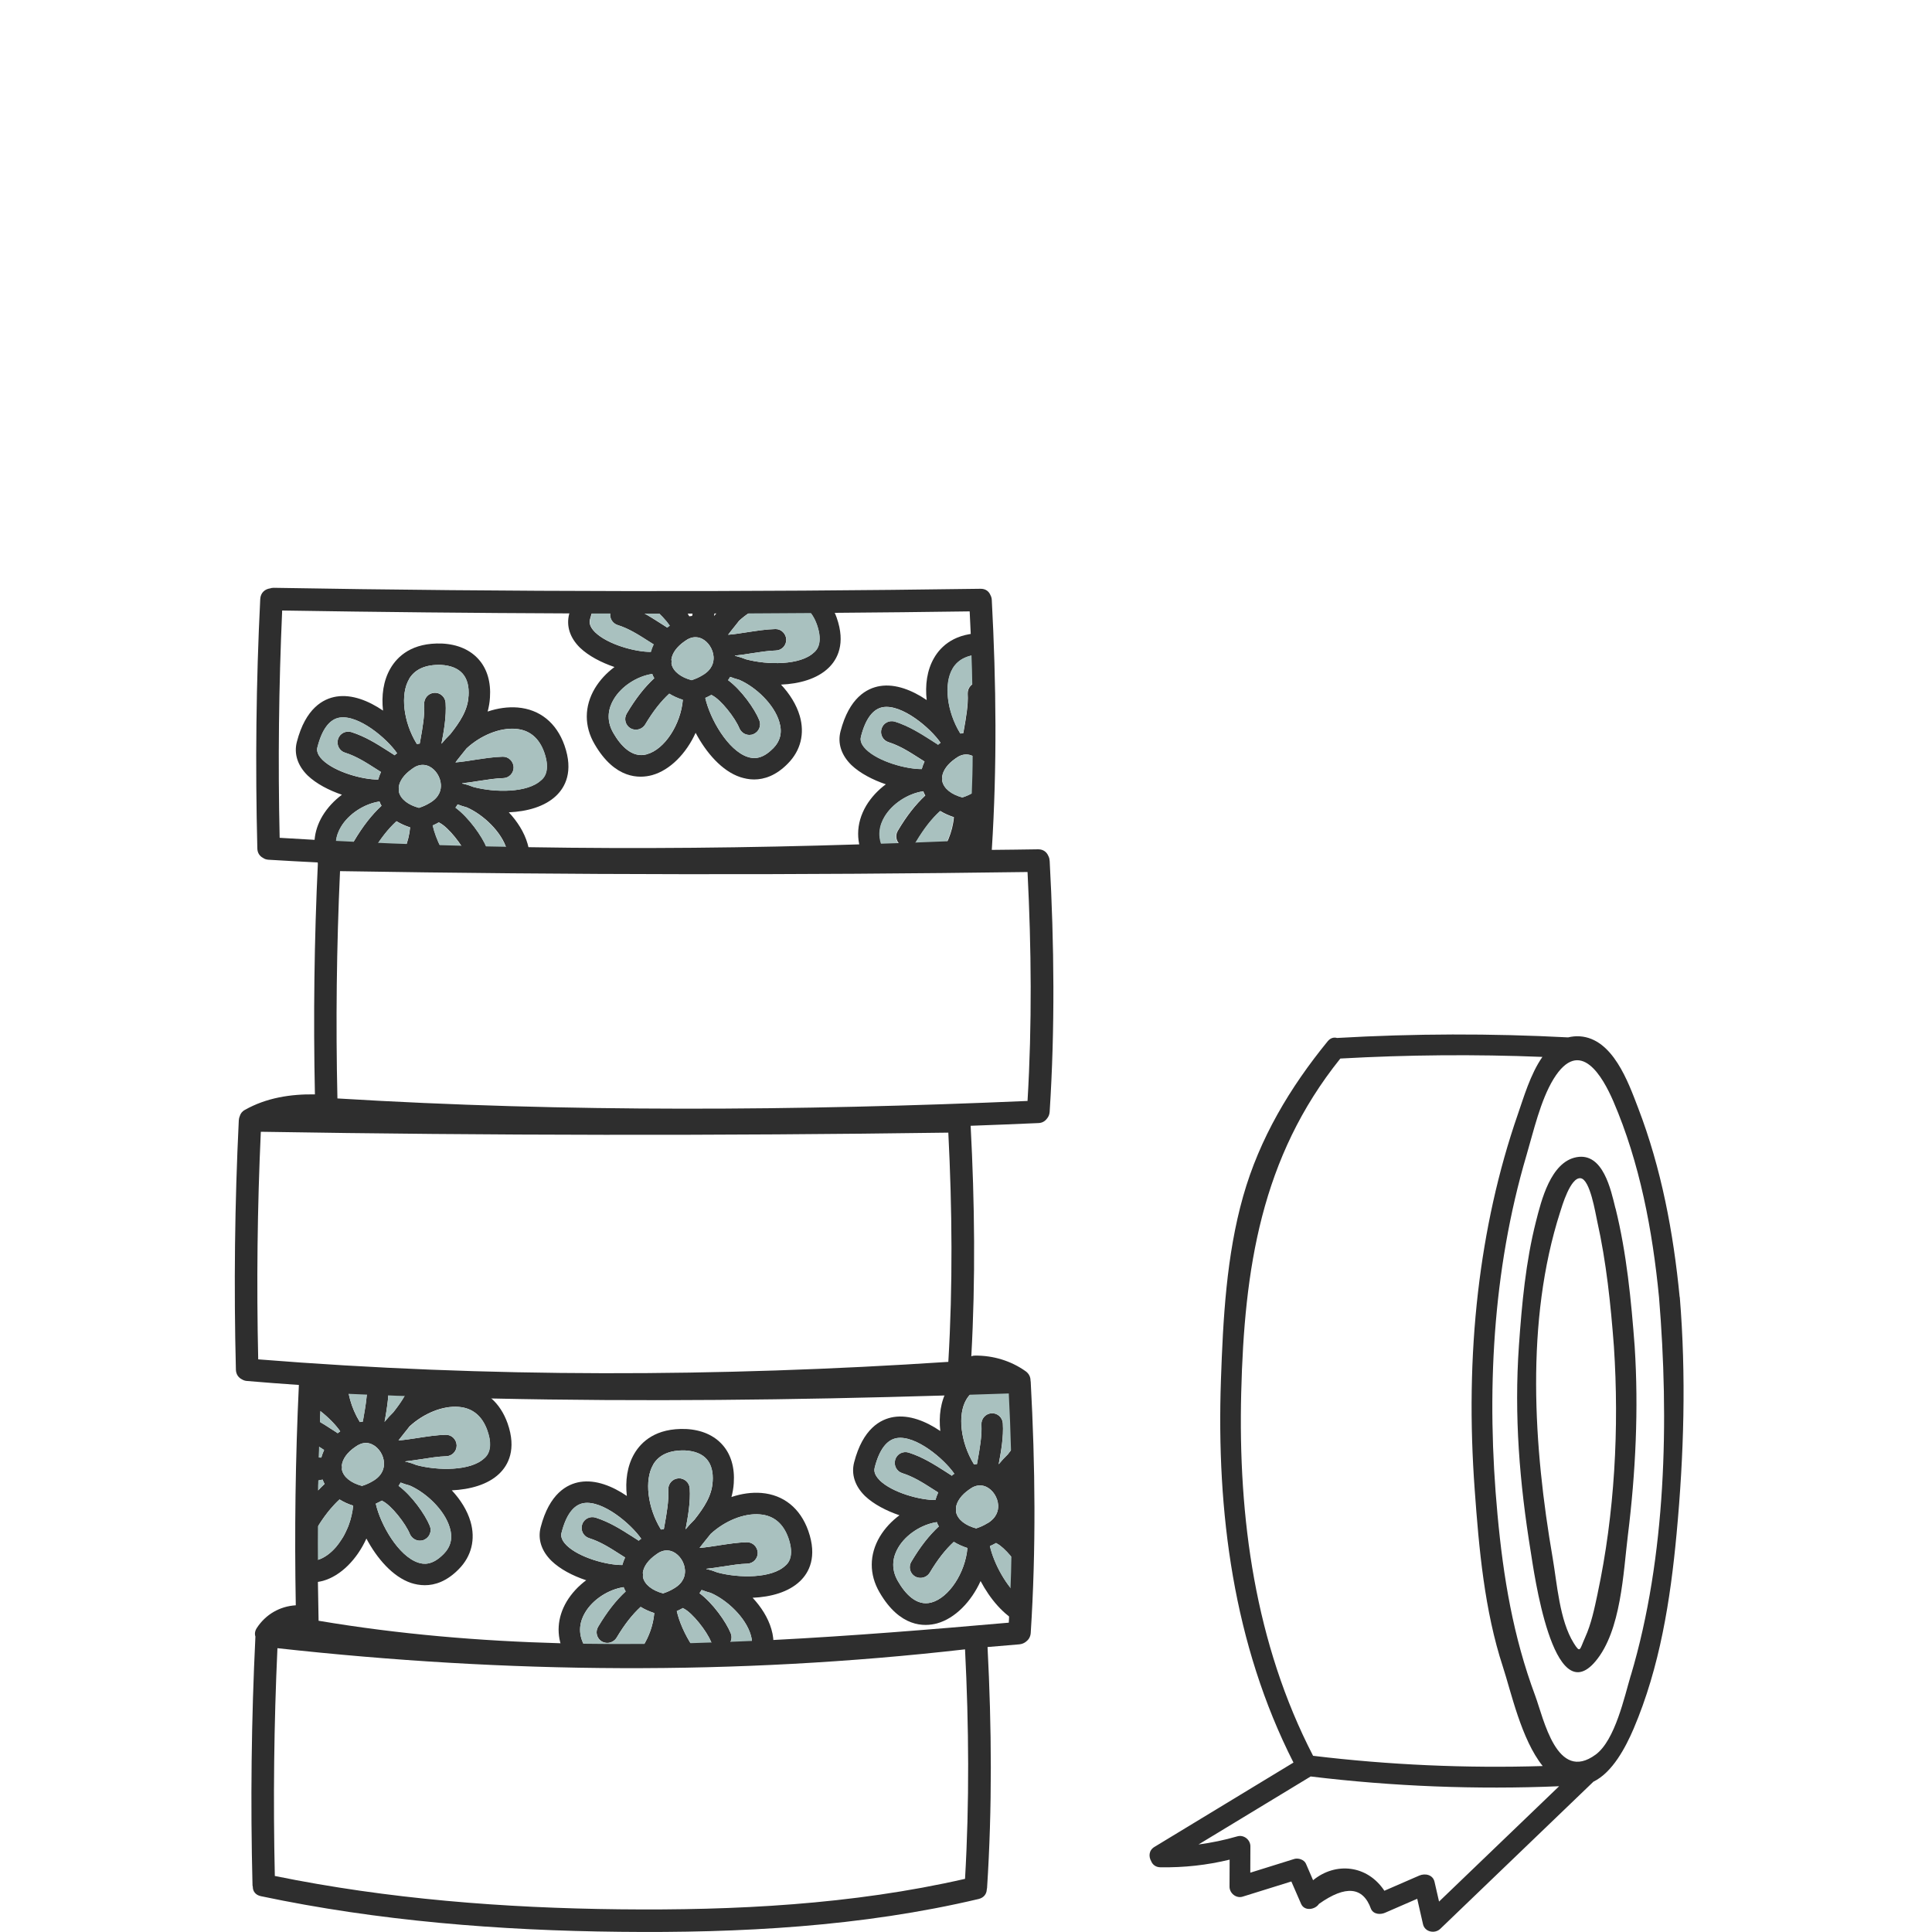
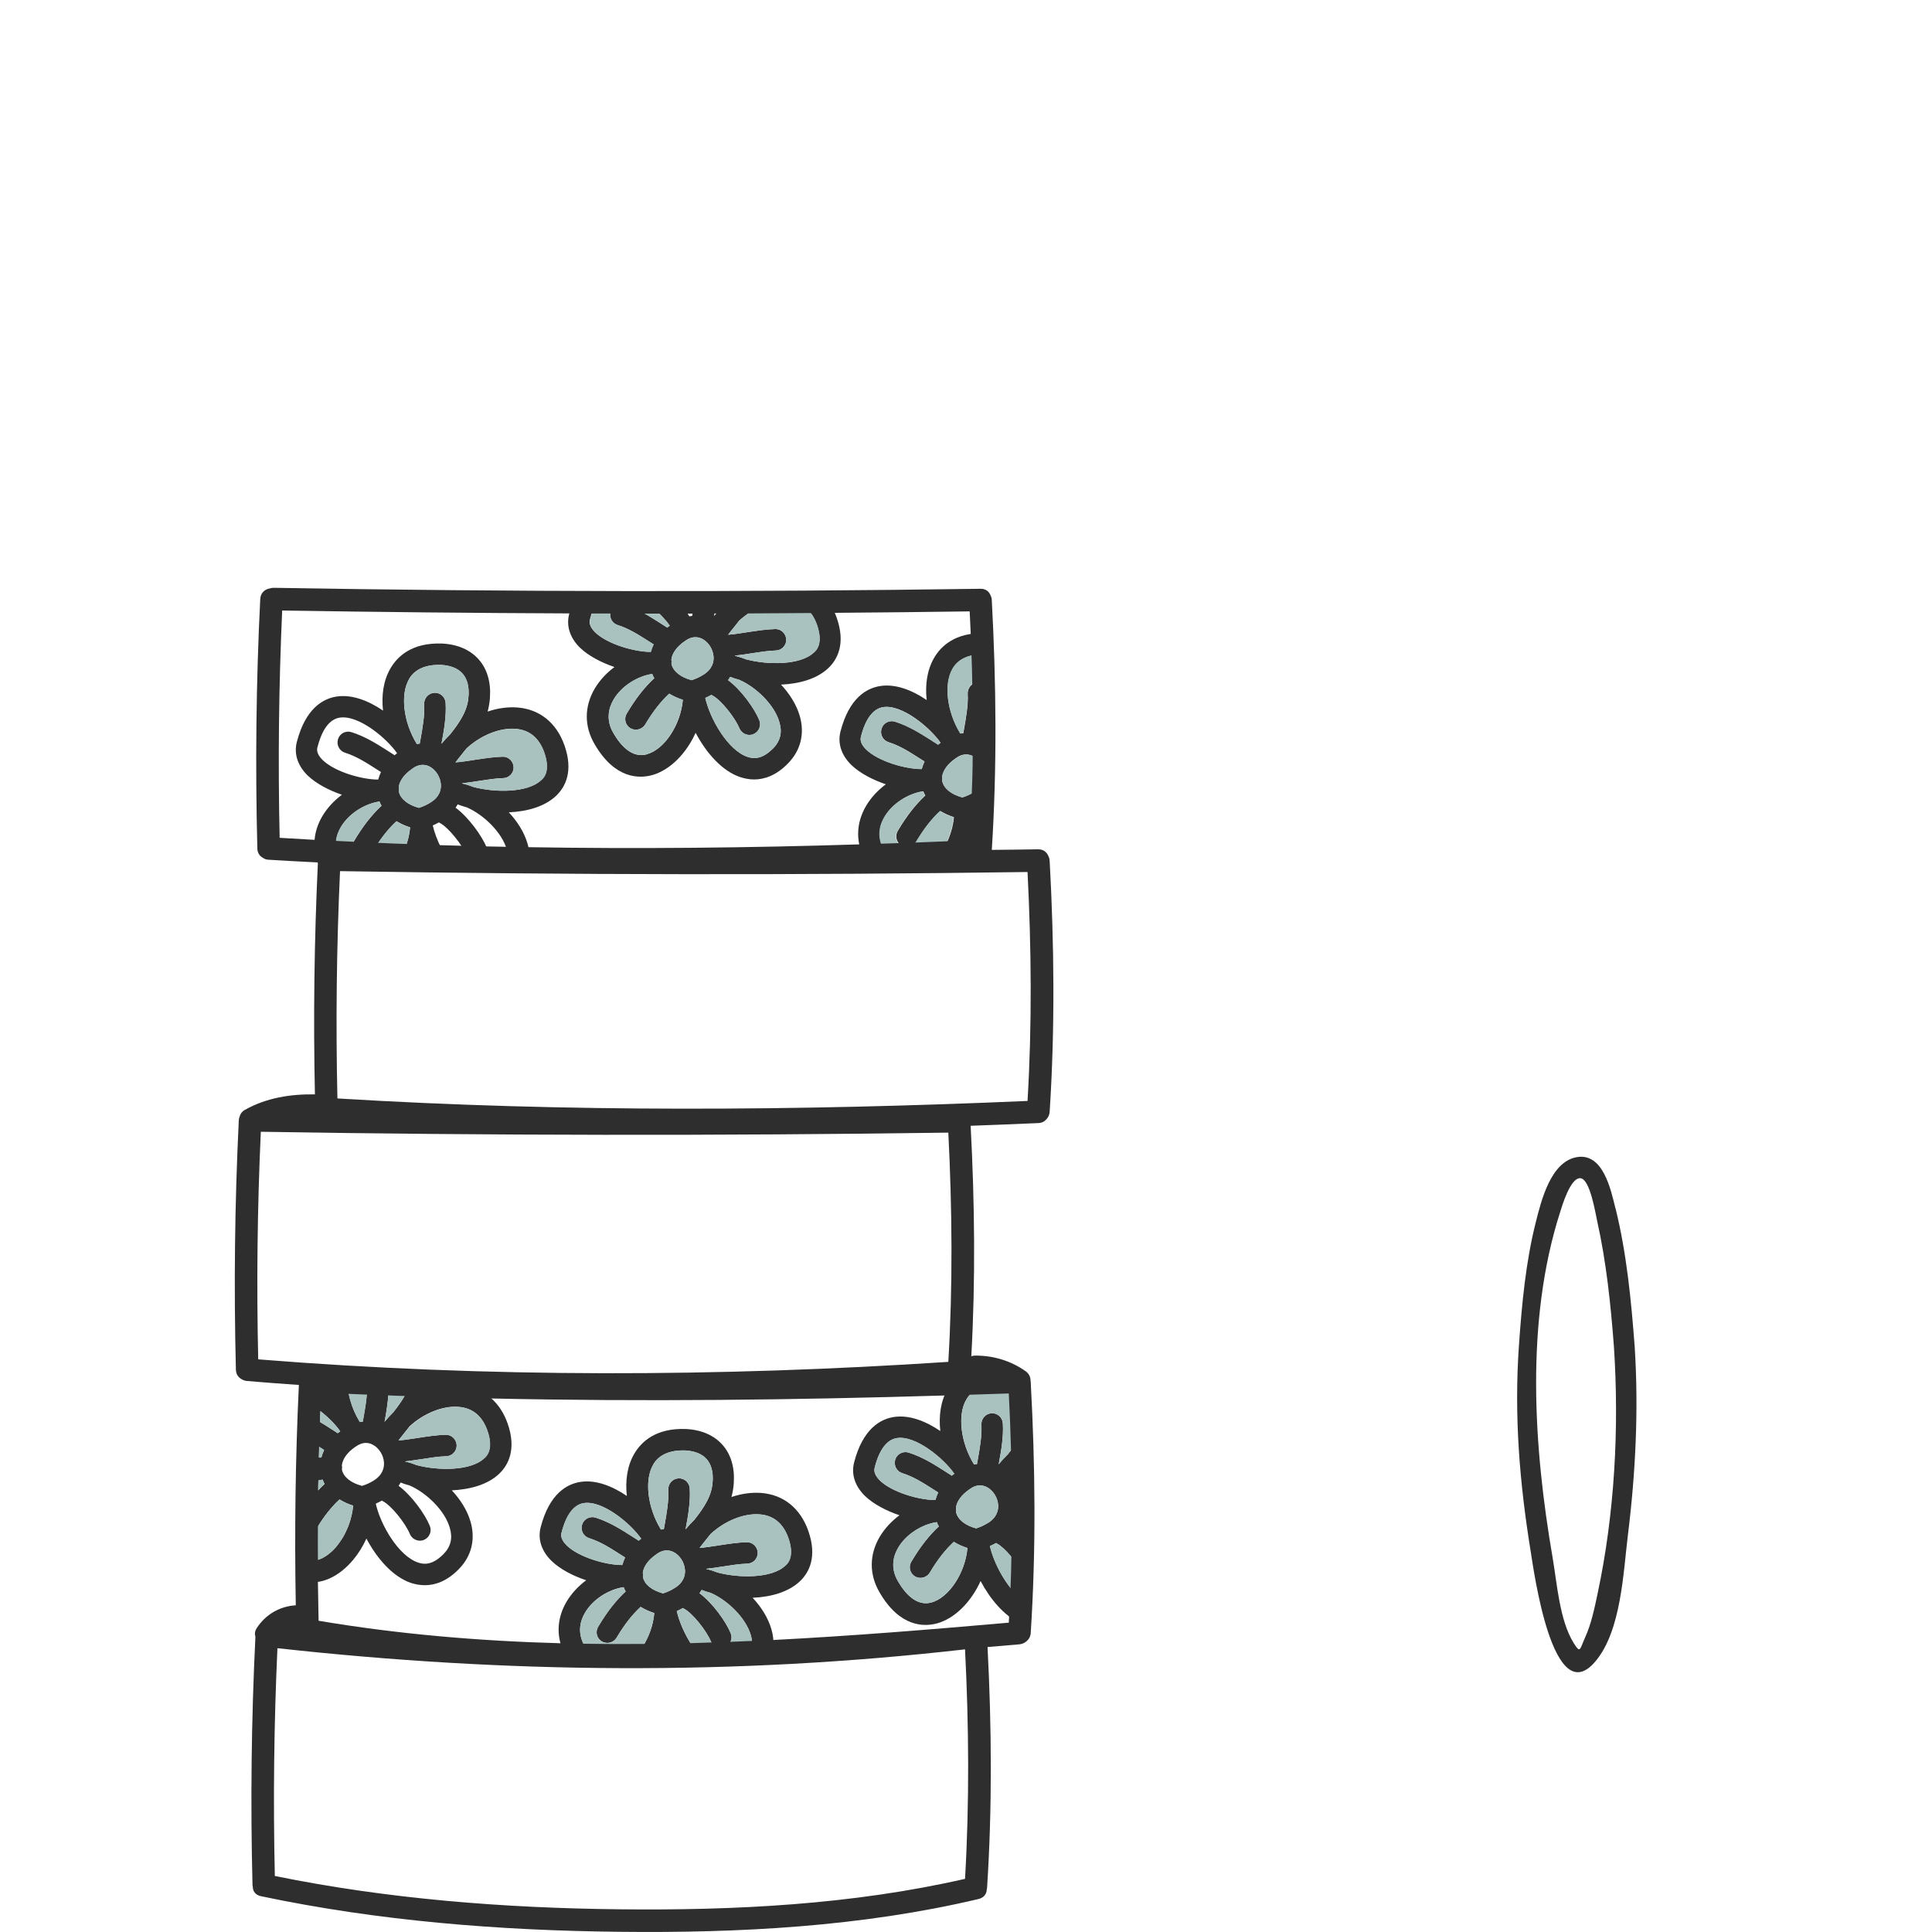
<svg xmlns="http://www.w3.org/2000/svg" id="Texte" viewBox="0 0 200 200">
  <defs>
    <style>
      .cls-1 {
        fill: #2e2e2e;
      }

      .cls-1, .cls-2 {
        stroke-width: 0px;
      }

      .cls-2 {
        fill: #a9c1bf;
      }
    </style>
  </defs>
  <g>
    <g>
      <g>
        <path class="cls-1" d="M35.41,82.26c-.82.61-1.52,1.36-2.03,2.21-.95,1.6-1.08,3.33-.43,4.95.85,0,1.7.03,2.55.05-.08-.12-.15-.24-.22-.36-.85-1.44-.46-2.71.02-3.51.79-1.35,2.42-2.4,3.99-2.63.05.15.12.3.21.44-1.01.94-1.92,2.09-2.85,3.66-.32.53-.14,1.21.38,1.52.18.1.37.15.57.15.38,0,.75-.2.96-.54.83-1.39,1.63-2.4,2.49-3.19.42.26.89.47,1.41.64-.13,1.48-.75,2.96-1.6,4.05.86.05,1.72.1,2.58.14.14-.25.27-.51.39-.78.15.28.31.55.47.82.94.05,1.88.1,2.83.13-1.13-1.31-2.01-3.15-2.33-4.56.22-.09.42-.21.64-.32.02.02.04.03.07.05.91.45,2.39,2.34,2.82,3.41.19.43.6.69,1.03.69.14,0,.29-.02.42-.08.58-.24.84-.89.61-1.45-.48-1.18-1.85-3.12-3.23-4.14.08-.11.15-.23.22-.34.29.11.61.22.95.31,1.69.74,3.61,2.53,4.14,4.37.24.81.18,1.51-.19,2.14.79,0,1.59,0,2.38,0,.24-.87.23-1.8-.05-2.76-.34-1.17-1.05-2.29-1.94-3.24,1.9-.08,3.73-.59,4.91-1.72.92-.88,1.81-2.5.85-5.22-.83-2.33-2.55-3.72-4.85-3.91-1-.08-2.06.07-3.1.42.12-.45.21-.94.24-1.44.11-1.6-.29-2.97-1.16-3.95-.87-.99-2.17-1.57-3.79-1.65-3.12-.12-4.63,1.33-5.35,2.57-.75,1.29-.94,2.83-.77,4.37-1.48-1.01-3.22-1.71-4.83-1.45-1.37.22-3.19,1.21-4.09,4.69-.32,1.23.08,2.46,1.12,3.48.89.85,2.19,1.53,3.57,2ZM53.39,75.45c1.42.11,2.41.94,2.94,2.43.68,1.94-.05,2.65-.3,2.87-1.39,1.34-4.81,1.31-7.04.71-.35-.14-.68-.25-1.01-.33-.04-.01-.08-.01-.12-.01v-.02s-.01-.01-.01-.02c.56-.06,1.11-.14,1.66-.23.92-.14,1.78-.28,2.57-.3.61-.01,1.1-.51,1.09-1.13-.02-.61-.53-1.11-1.13-1.09-.94.02-1.92.18-2.87.32-.71.11-1.38.22-2.02.27h0c.21-.27.41-.54.62-.79.17-.22.35-.43.53-.66,1.44-1.33,3.43-2.17,5.11-2.02ZM42.34,70.3c.6-1.03,1.73-1.52,3.32-1.47,1,.06,1.75.36,2.23.91.47.54.68,1.32.61,2.34-.07,1.44-.9,2.68-1.88,3.92-.33.32-.63.65-.92,1,.25-1.33.52-2.83.43-4.23-.03-.62-.57-1.09-1.17-1.05-.62.04-1.08.57-1.05,1.18.07,1.13-.17,2.49-.39,3.7l-.07.38c-.1.01-.2.03-.3.04-.01-.02-.01-.04-.03-.05-1.36-2.23-1.7-5.09-.77-6.67ZM42.66,79.59c.37-.28.74-.41,1.1-.41.23,0,.44.05.66.15.68.33,1.17,1.1,1.22,1.89.03.54-.14,1.29-1.1,1.87-.37.23-.7.38-1.12.52-.01.01-.03.01-.04.02-1.13-.3-1.91-.91-2.08-1.66-.01-.03-.01-.07-.01-.1.02-.12.02-.26-.01-.38.08-.65.56-1.33,1.39-1.9ZM32.87,77.34c.47-1.85,1.25-2.88,2.29-3.05,1.96-.31,4.87,2.13,5.95,3.69-.09.06-.19.13-.27.21-.03-.03-.06-.06-.1-.08l-.61-.39c-1.13-.72-2.31-1.47-3.75-1.93-.59-.18-1.21.14-1.39.73s.14,1.22.73,1.4c1.15.36,2.15,1,3.2,1.67l.52.33c-.12.26-.22.52-.29.78-1.62.01-4.46-.77-5.76-2.03-.69-.68-.57-1.15-.53-1.33Z" />
        <path class="cls-2" d="M44.53,83.09c-.37.23-.7.38-1.12.52-.01.01-.03.01-.04.02-1.13-.3-1.91-.91-2.08-1.66-.01-.03-.01-.07-.01-.1.02-.12.02-.26-.01-.38.08-.65.56-1.33,1.39-1.9.37-.28.74-.41,1.1-.41.23,0,.44.05.66.15.68.33,1.17,1.1,1.22,1.89.03.54-.14,1.29-1.1,1.87Z" />
-         <path class="cls-2" d="M41.11,77.97c-.09.06-.19.13-.27.21-.03-.03-.06-.06-.1-.08l-.61-.39c-1.13-.72-2.31-1.47-3.75-1.93-.59-.18-1.21.14-1.39.73s.14,1.22.73,1.4c1.15.36,2.15,1,3.2,1.67l.52.33c-.12.26-.22.52-.29.78-1.62.01-4.46-.77-5.76-2.03-.69-.68-.57-1.15-.53-1.33.47-1.85,1.25-2.88,2.29-3.05,1.96-.31,4.87,2.13,5.95,3.69Z" />
        <path class="cls-2" d="M48.49,72.07c-.07,1.44-.9,2.68-1.87,3.92-.33.32-.63.65-.92,1,.25-1.33.52-2.83.43-4.23-.03-.62-.57-1.09-1.17-1.05-.62.04-1.08.57-1.05,1.18.07,1.13-.18,2.49-.39,3.7l-.07.38c-.1.01-.2.03-.3.04-.01-.02-.01-.04-.03-.05-1.36-2.23-1.7-5.09-.77-6.66.6-1.03,1.73-1.52,3.32-1.47,1,.06,1.75.36,2.23.91.47.54.68,1.32.61,2.34Z" />
        <path class="cls-2" d="M56.03,80.76c-1.39,1.34-4.81,1.31-7.04.71-.35-.14-.68-.25-1.01-.33-.04-.01-.08-.01-.12-.01v-.02s-.01-.01-.01-.02c.56-.06,1.11-.14,1.66-.23.92-.14,1.78-.28,2.57-.3.61-.01,1.1-.52,1.09-1.13-.02-.61-.53-1.11-1.13-1.09-.94.02-1.92.18-2.87.32-.71.11-1.38.22-2.02.27h0c.21-.27.41-.54.62-.79.18-.22.35-.43.53-.66,1.44-1.33,3.43-2.17,5.11-2.02,1.42.11,2.41.94,2.94,2.43.68,1.94-.05,2.65-.3,2.87Z" />
-         <path class="cls-2" d="M47.21,90.03c1.68.06,3.37.06,5.05.06.37-.63.43-1.33.19-2.14-.54-1.83-2.45-3.63-4.14-4.37-.34-.09-.66-.2-.95-.31-.06.11-.13.23-.22.34,1.38,1.02,2.75,2.96,3.23,4.14.24.57-.03,1.22-.61,1.45-.13.06-.28.08-.42.08-.43,0-.84-.26-1.03-.69-.43-1.07-1.92-2.96-2.82-3.41-.03-.02-.05-.03-.07-.05-.22.11-.42.23-.64.32.32,1.41,1.2,3.25,2.33,4.56.03,0,.06,0,.09,0Z" />
        <path class="cls-2" d="M35.5,89.48c1.78.05,3.56.14,5.34.23.85-1.09,1.48-2.57,1.6-4.05-.52-.16-.99-.38-1.41-.64-.87.79-1.66,1.8-2.49,3.19-.21.34-.58.54-.96.54-.2,0-.39-.05-.57-.15-.53-.32-.7-1-.38-1.52.94-1.57,1.84-2.72,2.85-3.66-.08-.14-.15-.29-.21-.44-1.57.23-3.19,1.28-3.99,2.63-.48.8-.88,2.07-.02,3.51.07.12.15.24.22.36Z" />
      </g>
      <g>
        <path class="cls-1" d="M85.48,61.87c-3.28-.02-6.56-.09-9.85-.18-.24.37-.51.73-.8,1.09-.33.32-.63.65-.92,1,.13-.67.26-1.4.34-2.12-.75-.02-1.49-.04-2.24-.06-.08.6-.19,1.21-.29,1.78l-.07.38c-.1.01-.2.03-.3.04-.01-.02-.01-.04-.03-.05-.42-.69-.73-1.44-.95-2.19-1.7-.05-3.4-.09-5.09-.13,1.61.7,3.28,2.24,4.04,3.33-.09.06-.19.13-.27.21-.03-.03-.06-.06-.1-.08l-.61-.39c-1.13-.72-2.31-1.47-3.75-1.93-.59-.18-1.21.14-1.39.73s.14,1.22.73,1.4c1.15.36,2.15,1,3.2,1.67l.52.33c-.12.26-.22.51-.29.78-1.62.01-4.46-.77-5.76-2.03-.69-.68-.57-1.15-.53-1.33.35-1.36.86-2.27,1.51-2.73-.94-.01-1.88-.03-2.82-.03-.33.59-.62,1.32-.84,2.21-.32,1.23.08,2.46,1.12,3.48.89.85,2.19,1.53,3.57,2-.82.61-1.52,1.36-2.03,2.21-1.11,1.87-1.11,3.93-.03,5.77,2.11,3.64,4.64,3.57,5.96,3.21,1.86-.52,3.53-2.24,4.5-4.38,1.08,2.04,2.72,3.96,4.63,4.59.41.13.9.24,1.42.24,1.04,0,2.28-.39,3.52-1.67,1.31-1.34,1.74-3.08,1.21-4.91-.34-1.17-1.05-2.29-1.94-3.24,1.9-.08,3.73-.59,4.91-1.72.92-.88,1.81-2.5.85-5.22-.29-.8-.69-1.49-1.17-2.06ZM66.95,78.09c-1.54.42-2.73-.95-3.44-2.18-.85-1.44-.46-2.71.02-3.51.79-1.35,2.42-2.4,3.99-2.63.05.15.12.3.21.44-1.01.94-1.92,2.09-2.85,3.66-.32.53-.14,1.21.38,1.52.18.1.37.15.57.15.38,0,.75-.2.96-.54.83-1.39,1.63-2.4,2.49-3.19.42.26.89.47,1.41.64-.22,2.54-1.88,5.13-3.73,5.63ZM71.64,70.39s-.03.01-.04.02c-1.13-.3-1.91-.91-2.08-1.66-.01-.03-.01-.07-.01-.1.02-.12.02-.26-.01-.38.08-.65.56-1.33,1.39-1.9.37-.28.74-.41,1.1-.41.23,0,.44.05.66.15.68.33,1.17,1.1,1.22,1.89.03.54-.14,1.29-1.1,1.87-.37.23-.7.38-1.12.52ZM80.03,77.47c-1.17,1.2-2.07,1.07-2.65.88-2.02-.68-3.87-3.9-4.37-6.1.22-.09.42-.21.64-.32.02.02.04.03.07.05.91.45,2.39,2.34,2.82,3.41.19.43.6.69,1.03.69.14,0,.29-.02.42-.08.58-.24.84-.89.61-1.45-.48-1.18-1.85-3.12-3.23-4.14.08-.11.15-.23.22-.34.29.11.61.22.95.31,1.69.74,3.61,2.53,4.14,4.37.32,1.07.1,1.96-.65,2.73ZM84.26,67.54c-1.39,1.34-4.81,1.31-7.04.71-.35-.14-.68-.25-1.01-.33-.04-.01-.08-.01-.12-.01v-.02s-.01-.01-.01-.02c.56-.06,1.11-.14,1.66-.23.92-.14,1.78-.28,2.56-.3.61-.01,1.1-.51,1.09-1.13-.02-.61-.53-1.11-1.13-1.09-.94.02-1.92.18-2.87.32-.71.11-1.38.22-2.02.27h0c.21-.27.41-.54.62-.79.17-.22.35-.43.52-.66,1.44-1.33,3.43-2.17,5.11-2.02,1.42.11,2.41.94,2.94,2.43.68,1.94-.05,2.65-.3,2.87Z" />
        <path class="cls-2" d="M72.76,69.88c-.37.23-.7.38-1.12.52-.01.01-.03.01-.04.02-1.13-.3-1.91-.91-2.08-1.66-.01-.03-.01-.07-.01-.1.02-.12.02-.26-.01-.38.08-.65.56-1.33,1.39-1.9.37-.28.74-.41,1.1-.41.23,0,.44.05.66.15.68.33,1.17,1.1,1.22,1.89.03.54-.14,1.29-1.1,1.87Z" />
        <path class="cls-2" d="M65.3,61.43c-.9-.02-1.79-.02-2.69-.03-.66.46-1.16,1.37-1.51,2.73-.04.18-.17.65.53,1.33,1.3,1.26,4.14,2.04,5.76,2.03.07-.27.17-.53.29-.78l-.52-.33c-1.05-.67-2.05-1.31-3.2-1.67-.59-.19-.92-.81-.73-1.4s.8-.91,1.39-.73c1.44.45,2.62,1.21,3.75,1.93l.61.39s.07.05.1.08c.08-.07.18-.14.27-.21-.76-1.1-2.44-2.63-4.04-3.33Z" />
        <path class="cls-2" d="M84.26,67.54c-1.39,1.34-4.81,1.31-7.04.71-.35-.14-.68-.25-1.01-.33-.04-.01-.08-.01-.12-.01v-.02s-.01-.01-.01-.02c.56-.06,1.11-.14,1.66-.23.92-.14,1.78-.28,2.57-.3.61-.01,1.1-.52,1.09-1.13-.02-.61-.53-1.11-1.13-1.09-.94.02-1.92.18-2.87.32-.71.11-1.38.22-2.02.27h0c.21-.27.41-.54.62-.79.18-.22.35-.43.53-.66,1.44-1.33,3.43-2.17,5.11-2.02,1.42.11,2.41.94,2.94,2.43.68,1.94-.05,2.65-.3,2.87Z" />
        <path class="cls-2" d="M80.03,77.47c-1.17,1.19-2.07,1.07-2.65.88-2.02-.68-3.87-3.9-4.37-6.1.22-.09.42-.21.64-.32.02.02.04.03.07.05.91.45,2.39,2.34,2.82,3.41.19.43.6.69,1.03.69.14,0,.29-.02.42-.08.58-.24.84-.89.61-1.45-.48-1.18-1.85-3.12-3.23-4.14.08-.11.15-.23.22-.34.29.11.61.22.95.31,1.69.74,3.61,2.53,4.14,4.37.32,1.07.1,1.96-.65,2.73Z" />
        <path class="cls-2" d="M70.68,72.45c-.22,2.54-1.89,5.13-3.73,5.63-1.55.42-2.73-.95-3.44-2.18-.86-1.44-.46-2.71.02-3.51.79-1.35,2.42-2.4,3.99-2.63.05.15.12.3.21.44-1.01.94-1.92,2.09-2.85,3.66-.32.53-.14,1.21.38,1.52.18.1.37.15.57.15.38,0,.75-.2.96-.54.83-1.39,1.63-2.4,2.49-3.19.42.26.89.47,1.41.64Z" />
      </g>
      <g>
        <path class="cls-1" d="M101.81,86.48c-.35-.72-.61-1.45-.75-2.09.22-.09.42-.21.64-.32.02.02.04.03.07.05.11.05.23.14.35.23.07-.46.13-.93.18-1.39.21-1.93.19-3.88.2-5.82,0-.62.03-1.25.07-1.88-.2.22-.41.43-.6.66.25-1.33.51-2.83.43-4.23-.03-.62-.57-1.09-1.17-1.05-.62.04-1.08.57-1.05,1.18.07,1.13-.18,2.49-.39,3.7l-.07.38c-.1.01-.2.03-.3.04-.01-.02-.01-.04-.03-.05-1.36-2.23-1.7-5.09-.77-6.67.6-1.03,1.73-1.52,3.32-1.47.09,0,.17.03.26.04-.15-.74-.29-1.49-.33-2.25-3-.06-4.47,1.35-5.17,2.56-.75,1.29-.94,2.83-.77,4.37-1.48-1.01-3.22-1.71-4.83-1.45-1.37.22-3.19,1.21-4.09,4.69-.32,1.23.08,2.46,1.12,3.48.89.85,2.19,1.53,3.57,2-.82.61-1.52,1.36-2.03,2.21-1.11,1.88-1.11,3.93-.03,5.77.04.07.08.12.12.19.05-.01.09-.03.14-.04.79-.09,1.58-.17,2.38-.24-.27-.33-.51-.68-.71-1.03-.85-1.44-.46-2.71.02-3.51.79-1.35,2.42-2.4,3.99-2.63.05.15.12.3.21.44-1.01.94-1.92,2.09-2.85,3.66-.32.53-.14,1.21.38,1.52.17.1.37.15.57.15.38,0,.75-.2.96-.54.83-1.39,1.63-2.4,2.49-3.19.42.26.89.47,1.41.64-.13,1.53-.79,3.07-1.69,4.16.91-.04,1.82-.07,2.73-.09.12-.22.23-.44.34-.67.12.22.24.44.37.65.38,0,.76,0,1.14,0,.04-.73.11-1.45.21-2.17ZM97.11,77.1s-.06-.06-.1-.08l-.61-.39c-1.13-.72-2.31-1.47-3.75-1.93-.59-.18-1.21.14-1.39.73-.19.59.14,1.22.73,1.4,1.15.36,2.15,1,3.2,1.67l.52.33c-.12.26-.22.52-.29.78-1.62.01-4.46-.77-5.76-2.03-.69-.68-.57-1.15-.53-1.33.47-1.85,1.25-2.88,2.29-3.05,1.96-.31,4.87,2.13,5.95,3.69-.09.06-.19.13-.27.21ZM99.67,82.53s-.03.01-.04.02c-1.13-.3-1.91-.91-2.08-1.66-.01-.03-.01-.07-.01-.1.02-.12.02-.26-.01-.38.08-.65.56-1.33,1.39-1.9.37-.28.74-.41,1.1-.41.23,0,.44.05.66.15.68.33,1.17,1.1,1.22,1.89.03.54-.14,1.29-1.1,1.87-.37.23-.7.38-1.12.52Z" />
        <path class="cls-2" d="M100.79,82.02c-.37.23-.7.38-1.12.52-.01.01-.03.01-.04.02-1.13-.3-1.91-.91-2.08-1.66-.01-.03-.01-.07-.01-.1.02-.12.02-.26-.01-.38.08-.65.56-1.33,1.39-1.9.37-.28.74-.41,1.1-.41.23,0,.44.05.66.15.68.33,1.17,1.1,1.22,1.89.03.54-.14,1.29-1.1,1.87Z" />
        <path class="cls-2" d="M97.37,76.9c-.09.06-.19.13-.27.21-.03-.03-.06-.06-.1-.08l-.61-.39c-1.13-.72-2.31-1.47-3.75-1.93-.59-.18-1.21.14-1.39.73s.14,1.22.73,1.4c1.15.36,2.15,1,3.2,1.67l.52.33c-.12.26-.22.52-.29.78-1.62.01-4.46-.77-5.76-2.03-.69-.68-.57-1.15-.53-1.33.47-1.85,1.25-2.88,2.29-3.05,1.96-.31,4.87,2.13,5.95,3.69Z" />
        <path class="cls-2" d="M102.39,71.68c.08,1.4-.19,2.91-.43,4.23.19-.23.4-.44.6-.66.08-1.37.18-2.73.14-4.09-.03-1.15-.3-2.26-.52-3.38-.09-.01-.17-.03-.26-.04-1.59-.05-2.72.44-3.32,1.47-.93,1.58-.59,4.44.77,6.67.02.01.02.03.03.05.1-.01.2-.03.3-.04l.07-.38c.22-1.21.46-2.56.39-3.7-.03-.62.43-1.14,1.05-1.18.61-.04,1.14.43,1.17,1.05Z" />
        <path class="cls-2" d="M92.26,89.07c1.59-.14,3.17-.24,4.76-.31.9-1.1,1.56-2.63,1.69-4.16-.53-.16-.99-.38-1.41-.64-.87.79-1.66,1.8-2.49,3.19-.21.34-.58.54-.96.54-.2,0-.39-.05-.57-.15-.53-.32-.7-1-.38-1.52.94-1.57,1.84-2.72,2.85-3.66-.08-.14-.15-.29-.21-.44-1.57.23-3.19,1.28-3.99,2.63-.48.8-.88,2.07-.02,3.51.2.35.44.7.71,1.03Z" />
      </g>
    </g>
    <g>
      <g>
        <g>
          <path class="cls-1" d="M60.69,163.58c-.82.61-1.52,1.36-2.03,2.21-.99,1.67-1.09,3.48-.34,5.16.07,0,.14-.02.21-.03.73-.07,1.47-.13,2.21-.18-.06-.1-.13-.2-.19-.3-.85-1.44-.46-2.71.02-3.51.79-1.35,2.42-2.4,3.99-2.63.05.15.12.3.21.44-1.01.94-1.92,2.09-2.85,3.66-.32.53-.14,1.21.38,1.52.18.1.37.15.57.15.38,0,.75-.2.96-.54.83-1.39,1.63-2.4,2.49-3.19.42.26.89.47,1.41.64-.1,1.23-.55,2.47-1.2,3.48.85-.02,1.7-.03,2.55-.04,0,0,0-.02.01-.03,0,0,.01.02.02.03.86,0,1.72-.01,2.57-.01-.78-1.17-1.37-2.53-1.62-3.63.22-.09.42-.21.64-.32.02.02.04.03.07.05.91.45,2.39,2.34,2.82,3.41.09.21.24.38.41.5.4,0,.8,0,1.19,0,.46-.28.67-.84.45-1.35-.48-1.18-1.85-3.12-3.23-4.14.08-.11.15-.23.22-.34.29.11.61.22.95.31,1.69.74,3.61,2.53,4.14,4.37.13.42.14.81.1,1.18.75,0,1.5.01,2.24.02.04-.59-.02-1.2-.21-1.83-.34-1.17-1.05-2.29-1.94-3.24,1.9-.08,3.73-.59,4.91-1.72.92-.88,1.81-2.5.85-5.22-.83-2.33-2.55-3.72-4.85-3.91-1-.08-2.06.07-3.1.42.12-.45.21-.94.24-1.44.11-1.6-.29-2.97-1.16-3.95-.87-.99-2.17-1.57-3.79-1.65-3.12-.12-4.63,1.33-5.35,2.56-.75,1.29-.94,2.83-.77,4.37-1.48-1.01-3.22-1.71-4.83-1.45-1.37.22-3.19,1.21-4.09,4.69-.32,1.23.08,2.46,1.12,3.48.89.86,2.19,1.54,3.57,2ZM78.66,156.77c1.42.11,2.41.94,2.94,2.43.68,1.94-.05,2.65-.3,2.87-1.39,1.34-4.81,1.31-7.04.71-.35-.14-.68-.25-1.01-.33-.04-.01-.08-.01-.12-.01v-.02s0-.01,0-.02c.56-.06,1.11-.14,1.66-.23.92-.14,1.78-.28,2.56-.3.61-.01,1.1-.52,1.09-1.13-.02-.61-.53-1.11-1.13-1.09-.94.02-1.92.18-2.87.32-.71.11-1.38.22-2.02.27h0c.21-.27.41-.54.62-.79.17-.22.35-.43.53-.66,1.44-1.33,3.43-2.17,5.11-2.02ZM67.61,151.62c.6-1.03,1.73-1.52,3.32-1.47,1,.06,1.75.36,2.23.91.47.54.68,1.32.61,2.34-.07,1.44-.9,2.68-1.88,3.92-.33.32-.63.65-.92,1,.25-1.33.52-2.83.43-4.23-.03-.62-.57-1.09-1.17-1.05-.62.04-1.08.57-1.05,1.18.07,1.13-.17,2.49-.39,3.7l-.07.38c-.1.01-.2.03-.3.04-.01-.02-.01-.04-.03-.05-1.36-2.23-1.7-5.09-.77-6.67ZM67.93,160.91c.37-.28.74-.41,1.1-.41.23,0,.44.05.66.15.68.33,1.17,1.1,1.22,1.89.03.54-.14,1.29-1.1,1.87-.37.23-.7.38-1.12.52-.01.01-.03.01-.04.02-1.13-.3-1.91-.91-2.08-1.66-.01-.03-.01-.07-.01-.1.02-.12.02-.26-.01-.38.08-.65.56-1.33,1.39-1.9ZM58.14,158.65c.47-1.85,1.25-2.88,2.29-3.05,1.96-.31,4.87,2.13,5.95,3.69-.09.06-.19.13-.27.21-.03-.03-.06-.06-.1-.08l-.61-.39c-1.13-.72-2.31-1.47-3.75-1.93-.59-.18-1.21.14-1.39.73-.19.59.14,1.22.73,1.4,1.15.36,2.15,1,3.2,1.67l.52.33c-.12.26-.22.52-.29.78-1.62.01-4.46-.77-5.76-2.03-.69-.68-.57-1.15-.53-1.33Z" />
          <path class="cls-2" d="M69.8,164.41c-.37.23-.7.38-1.12.52-.01.01-.03.01-.04.02-1.13-.3-1.91-.91-2.08-1.66-.01-.03-.01-.07-.01-.1.02-.12.02-.26-.01-.38.08-.65.56-1.33,1.39-1.9.37-.28.74-.41,1.1-.41.23,0,.44.05.66.15.68.33,1.17,1.1,1.22,1.89.03.54-.14,1.29-1.1,1.87Z" />
          <path class="cls-2" d="M66.38,159.29c-.09.06-.19.13-.27.21-.03-.03-.06-.06-.1-.08l-.61-.39c-1.13-.72-2.31-1.47-3.75-1.93-.59-.18-1.21.14-1.39.73s.14,1.22.73,1.4c1.15.36,2.15,1,3.2,1.67l.52.33c-.12.26-.22.52-.29.78-1.62.01-4.46-.77-5.76-2.03-.69-.68-.57-1.15-.53-1.33.47-1.85,1.25-2.88,2.29-3.05,1.96-.31,4.87,2.13,5.95,3.69Z" />
          <path class="cls-2" d="M73.76,153.39c-.07,1.44-.9,2.68-1.87,3.92-.33.32-.63.65-.92,1,.25-1.33.52-2.83.43-4.23-.03-.62-.57-1.09-1.17-1.05-.62.04-1.08.57-1.05,1.18.07,1.13-.18,2.49-.39,3.7l-.07.38c-.1.01-.2.03-.3.04-.01-.02-.01-.04-.03-.05-1.36-2.23-1.7-5.09-.77-6.66.6-1.03,1.73-1.52,3.32-1.47,1,.06,1.75.36,2.23.91.47.54.68,1.32.61,2.34Z" />
          <path class="cls-2" d="M81.3,162.07c-1.39,1.34-4.81,1.31-7.04.71-.35-.14-.68-.25-1.01-.33-.04-.01-.08-.01-.12-.01v-.02s-.01-.01-.01-.02c.56-.06,1.11-.14,1.66-.23.92-.14,1.78-.28,2.57-.3.61-.01,1.1-.52,1.09-1.13-.02-.61-.53-1.11-1.13-1.09-.94.02-1.92.18-2.87.32-.71.11-1.38.22-2.02.27h0c.21-.27.41-.54.62-.79.18-.22.35-.43.53-.66,1.44-1.33,3.43-2.17,5.11-2.02,1.42.11,2.41.94,2.94,2.43.68,1.94-.05,2.65-.3,2.87Z" />
          <path class="cls-2" d="M75.65,169.08c.21.51,0,1.07-.45,1.35.88,0,1.75.01,2.63.02.04-.37.02-.76-.1-1.18-.54-1.83-2.45-3.63-4.14-4.37-.34-.09-.66-.2-.95-.31-.06.11-.13.23-.22.34,1.38,1.02,2.75,2.96,3.23,4.14Z" />
          <path class="cls-2" d="M74,170.42c-.17-.12-.32-.29-.41-.5-.43-1.07-1.92-2.96-2.82-3.41-.03-.02-.05-.03-.07-.05-.22.11-.42.23-.64.32.25,1.1.84,2.46,1.62,3.63.77,0,1.55,0,2.32,0Z" />
          <path class="cls-2" d="M60.74,170.74c1.91-.14,3.84-.23,5.79-.27.64-1.01,1.09-2.25,1.2-3.48-.52-.16-.99-.38-1.41-.64-.87.79-1.66,1.8-2.49,3.19-.21.34-.58.54-.96.54-.2,0-.39-.05-.57-.15-.53-.32-.7-1-.38-1.52.94-1.57,1.84-2.72,2.85-3.66-.08-.14-.15-.29-.21-.44-1.57.23-3.19,1.28-3.99,2.63-.48.8-.88,2.07-.02,3.51.06.1.12.2.19.3Z" />
        </g>
        <g>
          <path class="cls-1" d="M105.44,152.71c.17-.22.35-.43.53-.66.08-.07.17-.14.25-.21.06-3.03.13-6.06.22-9.11-.02,0-.04,0-.05-.01-.12-.01-.3-.03-.53-.04-.36-.02-.72-.03-1.09-.04-1.75-.05-3.49-.14-5.22-.44-.67.47-1.13,1.03-1.44,1.57-.75,1.29-.94,2.83-.77,4.37-1.48-1.01-3.22-1.71-4.83-1.45-1.37.22-3.19,1.21-4.09,4.69-.32,1.23.08,2.46,1.12,3.48.89.85,2.19,1.53,3.57,2-.82.61-1.52,1.36-2.03,2.21-1.11,1.87-1.11,3.92-.03,5.77,2.11,3.64,4.64,3.57,5.96,3.21,1.86-.52,3.53-2.24,4.5-4.38.97,1.83,2.4,3.56,4.06,4.35.06-.83.11-1.67.16-2.5-1.55-1.23-2.85-3.69-3.25-5.47.22-.09.42-.21.64-.32.02.02.04.03.07.05.83.42,2.14,2.03,2.69,3.13.06-1.2.11-2.4.15-3.61-.38-.41-.78-.8-1.19-1.1.08-.11.15-.23.22-.34.29.11.61.22.95.31.02,0,.04.02.06.03.02-.78.05-1.57.07-2.35-.15-.05-.3-.09-.46-.13-.04-.01-.08-.01-.12-.01v-.02s-.01-.01-.01-.02c.2-.02.4-.05.6-.08.02-.75.04-1.5.05-2.25-.47.07-.92.13-1.36.17h0c.21-.27.41-.54.62-.79ZM91.08,153.25c-.69-.68-.57-1.15-.53-1.33.47-1.85,1.25-2.88,2.29-3.05,1.96-.31,4.87,2.13,5.95,3.69-.09.06-.19.13-.27.21-.03-.03-.06-.06-.1-.08l-.61-.39c-1.13-.72-2.31-1.47-3.75-1.93-.59-.18-1.21.14-1.39.73s.14,1.22.73,1.4c1.15.36,2.15,1,3.2,1.67l.52.33c-.12.26-.22.51-.29.78-1.62.01-4.46-.77-5.76-2.03ZM96.41,165.89c-1.54.42-2.73-.95-3.44-2.18-.85-1.44-.46-2.71.02-3.51.79-1.35,2.42-2.4,3.99-2.63.05.15.12.3.21.44-1.01.94-1.92,2.09-2.85,3.66-.32.53-.14,1.21.38,1.52.18.1.37.15.57.15.38,0,.75-.2.96-.54.83-1.39,1.63-2.4,2.49-3.19.42.26.89.47,1.41.64-.22,2.54-1.89,5.13-3.73,5.64ZM102.22,157.68c-.37.23-.7.38-1.12.52-.01.01-.03.01-.04.02-1.13-.3-1.91-.91-2.08-1.66-.01-.03-.01-.07-.01-.1.02-.12.02-.26-.01-.38.08-.65.56-1.33,1.39-1.9.37-.28.74-.41,1.1-.41.23,0,.44.05.66.15.68.33,1.17,1.1,1.22,1.89.03.54-.14,1.29-1.1,1.88ZM104.3,150.58c-.33.32-.63.65-.92,1,.25-1.33.52-2.83.43-4.23-.03-.62-.57-1.09-1.17-1.05-.62.04-1.08.57-1.05,1.18.07,1.13-.17,2.49-.39,3.7l-.07.38c-.1.01-.2.03-.3.04-.01-.02-.01-.04-.03-.05-1.36-2.23-1.7-5.09-.77-6.67.6-1.03,1.73-1.52,3.32-1.47,1,.06,1.75.36,2.23.91.47.54.68,1.32.61,2.34-.07,1.44-.9,2.68-1.88,3.92Z" />
          <path class="cls-2" d="M102.22,157.68c-.37.23-.7.38-1.12.52-.01.01-.03.01-.04.02-1.13-.3-1.91-.91-2.08-1.66-.01-.03-.01-.07-.01-.1.02-.12.02-.26-.01-.38.08-.65.56-1.33,1.39-1.9.37-.28.74-.41,1.1-.41.23,0,.44.05.66.15.68.33,1.17,1.1,1.22,1.89.03.54-.14,1.29-1.1,1.87Z" />
          <path class="cls-2" d="M98.8,152.56c-.09.06-.19.13-.27.21-.03-.03-.06-.06-.1-.08l-.61-.39c-1.13-.72-2.31-1.47-3.75-1.93-.59-.18-1.21.14-1.39.73s.14,1.22.73,1.4c1.15.36,2.15,1,3.2,1.67l.52.33c-.12.26-.22.52-.29.78-1.62.01-4.46-.77-5.76-2.03-.69-.68-.57-1.15-.53-1.33.47-1.85,1.25-2.88,2.29-3.05,1.96-.31,4.87,2.13,5.95,3.69Z" />
          <path class="cls-2" d="M106.18,146.66c-.07,1.44-.9,2.68-1.87,3.92-.33.32-.63.65-.92,1,.25-1.33.52-2.83.43-4.23-.03-.62-.57-1.09-1.17-1.05-.62.04-1.08.57-1.05,1.18.07,1.13-.18,2.49-.39,3.7l-.07.38c-.1.01-.2.03-.3.04-.01-.02-.01-.04-.03-.05-1.36-2.23-1.7-5.09-.77-6.66.6-1.03,1.73-1.52,3.32-1.47,1,.06,1.75.36,2.23.91.47.54.68,1.32.61,2.34Z" />
          <path class="cls-2" d="M105.87,162.91c-.54-1.09-1.85-2.71-2.69-3.13-.03-.02-.05-.03-.07-.05-.22.11-.42.23-.64.32.4,1.78,1.7,4.24,3.25,5.47.05-.87.1-1.74.14-2.61Z" />
          <path class="cls-2" d="M100.14,160.26c-.22,2.54-1.89,5.13-3.73,5.63-1.55.42-2.73-.95-3.44-2.18-.86-1.44-.46-2.71.02-3.51.79-1.35,2.42-2.4,3.99-2.63.05.15.12.3.21.44-1.01.94-1.92,2.09-2.85,3.66-.32.53-.14,1.21.38,1.52.18.1.37.15.57.15.38,0,.75-.2.96-.54.83-1.39,1.63-2.4,2.49-3.19.42.26.89.47,1.41.64Z" />
        </g>
        <g>
          <path class="cls-1" d="M52.54,147.33c-.38-1.06-.95-1.93-1.67-2.56-.47-.44-1.02-.77-1.62-1-.55.1-1.15.14-1.81.08-.76-.07-1.53-.13-2.29-.17-.19.05-.38.1-.56.16.01-.06.02-.13.04-.19-.77-.04-1.54-.07-2.31-.09-.07.19-.15.38-.24.57-.06.13-.13.25-.2.38-.32.57-.72,1.12-1.16,1.68-.33.32-.63.65-.91,1,.03-.14.05-.29.08-.44.08-.44.15-.9.21-1.36,0-.08.02-.16.03-.24.03-.23.05-.46.07-.7.03-.31.04-.62.04-.93h-2.23c0,.21-.01.43-.02.66,0,.06,0,.13-.02.19-.07.8-.21,1.64-.35,2.42l-.07.38c-.1.01-.2.03-.3.04-.01-.02-.01-.04-.03-.05-.43-.7-.76-1.47-.97-2.24-.06-.21-.11-.42-.15-.63-.06-.25-.1-.5-.13-.74-.74.02-1.48.03-2.23.05.01.05,0,.09.01.14-.07-.05-.14-.09-.21-.14-.46.02-.92.03-1.38.04.02.24.04.48.04.73,0,.34,0,.68.02,1.02.32.2.64.43.94.68.87.68,1.62,1.46,2.06,2.1-.09.06-.18.13-.27.2-.03-.03-.06-.06-.1-.08l-.61-.39c-.36-.24-.73-.47-1.12-.7-.28-.16-.57-.33-.87-.48.02.86.04,1.73.06,2.59.24.15.47.31.72.46h.01l.51.33c-.12.26-.21.52-.29.79-.08,0-.17,0-.26-.01-.21,0-.44-.03-.68-.07,0,.87,0,1.74-.06,2.6,0,.03-.01.05-.01.07.23-.09.47-.16.7-.22.15-.04.3-.07.45-.09.05.16.12.3.2.45-.23.21-.45.43-.67.67-.29.31-.57.65-.86,1.02-.15,1.21-.33,2.43-.4,3.64h.03c.38,0,.75-.19.96-.53.08-.13.15-.25.23-.37.33-.54.66-1.02,1-1.45.1-.13.2-.26.31-.38.31-.37.62-.7.95-1,.42.26.89.48,1.41.64-.02.18-.04.35-.07.53-.03.18-.07.36-.11.53-.07.31-.16.62-.27.92-.05.15-.11.3-.18.44-.09.21-.19.41-.29.61-.08.15-.16.29-.25.42-.1.16-.21.32-.32.47-.09.12-.18.24-.27.35-.57.66-1.23,1.15-1.91,1.35-.02.01-.04.01-.06.02-.37.1-.73.09-1.06.01.03.19.05.38.09.57.13.6.17,1.17.15,1.72.32.02.62,0,.89-.04.2-.03.37-.07.53-.11,1.86-.52,3.53-2.24,4.5-4.38,1.08,2.04,2.72,3.96,4.63,4.6.41.13.89.23,1.42.23,1.04,0,2.27-.39,3.52-1.67,1.31-1.33,1.74-3.08,1.21-4.91-.34-1.17-1.05-2.29-1.94-3.24,1.89-.09,3.73-.59,4.91-1.72.92-.88,1.82-2.51.86-5.23ZM37.52,153.8s-.03.01-.04.02c-1.14-.3-1.91-.9-2.08-1.66,0-.03,0-.07,0-.1.02-.12.02-.26-.01-.38.08-.65.55-1.33,1.39-1.9.37-.27.74-.41,1.1-.41.23,0,.44.05.66.16.68.33,1.17,1.1,1.21,1.88.03.54-.14,1.29-1.1,1.88-.37.22-.7.38-1.12.51ZM45.91,160.88c-1.17,1.19-2.07,1.07-2.64.87-2.02-.68-3.88-3.9-4.37-6.09.22-.1.42-.21.64-.32.02.02.04.03.07.05.91.45,2.39,2.34,2.82,3.41.19.43.6.69,1.03.69.15,0,.29-.02.42-.08.58-.24.85-.89.61-1.46-.48-1.18-1.85-3.12-3.23-4.14.08-.11.15-.22.21-.34.29.12.61.22.95.31,1.69.74,3.61,2.54,4.14,4.37.32,1.07.11,1.96-.65,2.73ZM50.14,150.95c-1.39,1.34-4.81,1.31-7.04.71-.35-.15-.68-.25-1.01-.33-.04-.01-.08-.01-.12-.01v-.02s-.01-.01-.01-.02c.55-.06,1.11-.15,1.66-.23.91-.14,1.78-.28,2.56-.3.61-.01,1.1-.51,1.09-1.13-.02-.61-.52-1.11-1.13-1.09-.94.02-1.92.17-2.87.32-.71.11-1.38.21-2.02.26h0c.2-.26.41-.53.62-.79.17-.21.35-.43.52-.66,1.44-1.33,3.43-2.17,5.11-2.02,1.42.12,2.41.94,2.94,2.43.11.31.18.59.23.84.03.22.05.42.05.6,0,.88-.41,1.28-.58,1.44Z" />
-           <path class="cls-2" d="M38.64,153.29c-.37.23-.7.38-1.12.52-.01.01-.03.01-.04.02-1.13-.3-1.91-.91-2.08-1.66-.01-.03-.01-.07-.01-.1.02-.12.02-.26-.01-.38.08-.65.56-1.33,1.39-1.9.37-.28.74-.41,1.1-.41.23,0,.44.05.66.15.68.33,1.17,1.1,1.22,1.89.03.54-.14,1.29-1.1,1.87Z" />
          <path class="cls-2" d="M35.98,143.55c.14,1.2.56,2.48,1.25,3.61.02.01.02.03.03.05.1-.01.2-.03.3-.04l.07-.38c.19-1.06.39-2.23.39-3.26-.68,0-1.36.02-2.04.03Z" />
          <path class="cls-2" d="M40.24,143.52c0,1.23-.22,2.51-.43,3.67.29-.35.59-.68.92-1,.67-.86,1.27-1.71,1.6-2.63-.69-.02-1.39-.03-2.08-.04Z" />
          <path class="cls-2" d="M50.14,150.95c-1.39,1.34-4.81,1.31-7.04.71-.35-.14-.68-.25-1.01-.33-.04-.01-.08-.01-.12-.01v-.02s-.01-.01-.01-.02c.56-.06,1.11-.14,1.66-.23.92-.14,1.78-.28,2.57-.3.61-.01,1.1-.52,1.09-1.13-.02-.61-.53-1.11-1.13-1.09-.94.02-1.92.18-2.87.32-.71.11-1.38.22-2.02.27h0c.21-.27.41-.54.62-.79.18-.22.35-.43.53-.66,1.44-1.33,3.43-2.17,5.11-2.02,1.42.11,2.41.94,2.94,2.43.68,1.94-.05,2.65-.3,2.87Z" />
-           <path class="cls-2" d="M45.92,160.88c-1.17,1.19-2.07,1.07-2.65.88-2.02-.68-3.87-3.9-4.37-6.1.22-.09.42-.21.64-.32.02.02.04.03.07.05.91.45,2.39,2.34,2.82,3.41.19.43.6.69,1.03.69.14,0,.29-.02.42-.08.58-.24.84-.89.61-1.45-.48-1.18-1.85-3.12-3.23-4.14.08-.11.15-.23.22-.34.29.11.61.22.95.31,1.69.74,3.61,2.53,4.14,4.37.32,1.07.1,1.96-.65,2.73Z" />
          <path class="cls-2" d="M35.15,155.22c-.87.79-1.66,1.8-2.49,3.19-.21.34-.58.54-.96.54,0,0-.02,0-.03,0-.05.86-.03,1.71.1,2.56.33.08.68.09,1.06-.01,1.84-.5,3.51-3.09,3.73-5.63-.53-.16-.99-.38-1.41-.64Z" />
        </g>
      </g>
      <path class="cls-1" d="M94.75,87.22c-.58.02-1.16.04-1.74.06.02.03.04.06.08.09.01,0,.01.02.02.02.05.06.11.1.17.14.18.1.37.15.57.15.09,0,.17-.01.26-.03.01,0,.03,0,.04,0,.04-.01.08-.02.12-.05,0,0,0-.01.02-.01.04-.01.07-.03.11-.05.05-.02.09-.04.13-.09.02-.01.03-.02.05-.04.02,0,.04-.03.06-.05.03-.02.05-.04.06-.07.02-.01.02-.02.03-.03s0-.01.02-.01v-.02s0,0,0,0ZM64.61,62.56c-.59-.17-1.21.15-1.39.73-.03.07-.04.15-.04.22,1.19.01,2.39.01,3.58.01-.66-.37-1.37-.71-2.15-.96ZM50.38,87.76s-.04-.09-.06-.14c-.86-.02-1.73-.04-2.59-.07.03.05.07.1.1.15.05.08.1.16.14.23.07.12.14.24.2.35s.11.22.15.32c.19.44.6.69,1.03.69.14,0,.29-.02.42-.08.58-.23.85-.88.61-1.45ZM36.61,87.14c-.04.07-.07.14-.09.22,0,.02,0,.05,0,.07-.02.07-.03.15-.03.22,0,.37.19.74.54.95.17.11.37.16.57.16.38,0,.75-.2.95-.54.21-.35.42-.67.62-.97-.85-.03-1.7-.07-2.55-.11ZM93.01,87.28s.04.06.08.09c.01,0,.01.02.02.02.05.06.11.1.17.14.18.1.37.15.57.15.09,0,.17-.01.26-.03.01,0,.03,0,.04,0,.04-.01.08-.02.12-.05,0,0,0-.01.02-.01.04-.01.07-.03.11-.05.05-.02.09-.04.13-.09.02-.01.03-.02.05-.04.02,0,.04-.03.06-.05.03-.02.05-.04.06-.07.02-.01.02-.02.03-.03.02-.01.02-.02.02-.03-.58.02-1.16.04-1.74.06ZM63.22,63.29c-.03.07-.04.15-.04.22,1.19.01,2.39.01,3.58.01-.66-.37-1.37-.71-2.15-.96-.59-.17-1.21.15-1.39.73ZM50.32,87.62c-.86-.02-1.73-.04-2.59-.07.03.05.07.1.1.15.05.08.1.16.14.23.07.12.14.24.2.35s.11.22.15.32c.19.44.6.69,1.03.69.14,0,.29-.02.42-.08.58-.23.85-.88.61-1.45-.02-.04-.04-.09-.06-.14ZM36.52,87.36s0,.05,0,.07c-.02.07-.03.15-.03.22,0,.37.19.74.54.95.17.11.37.16.57.16.38,0,.75-.2.95-.54.21-.35.42-.67.62-.97-.85-.03-1.7-.07-2.55-.11-.04.07-.07.14-.09.22ZM108.65,89.09c0-.19-.06-.36-.14-.51-.16-.37-.5-.66-1.03-.66-1.6.03-3.21.04-4.81.06.55-8.62.46-17.24,0-25.86-.01-.2-.06-.37-.14-.51-.15-.38-.49-.67-1.03-.66-24.39.35-48.78.32-73.17-.1-.14,0-.26.02-.37.06-.52.07-.99.44-1.02,1.11-.43,8.6-.52,17.21-.3,25.82.01.47.26.8.59.97.15.11.35.18.58.19,1.7.11,3.4.19,5.1.28-.38,8-.48,16-.31,24.01-2.52-.04-5.02.35-7.24,1.6-.3.16-.46.39-.53.63-.06.14-.1.28-.11.45-.42,8.61-.52,17.21-.3,25.83.02.5.29.83.64,1,.15.09.33.15.53.16,1.78.15,3.57.29,5.35.41-.36,7.6-.46,15.2-.32,22.81-1.66.1-3.11.94-4.03,2.34-.21.32-.24.63-.15.9-.42,8.58-.52,17.16-.3,25.75.01.06.02.11.03.16,0,.44.27.84.83.96,12.18,2.57,24.71,3.56,37.14,3.69,12.42.14,25.06-.53,37.18-3.4.55-.14.81-.54.83-.97,0-.06.02-.1.03-.16.54-8.32.48-16.63.05-24.95,1.1-.09,2.2-.18,3.3-.28.29-.03.52-.14.7-.29.25-.19.44-.48.47-.88.56-8.67.47-17.33,0-26,0-.05-.02-.09-.02-.14,0-.35-.15-.71-.52-.97-1.53-1.08-3.34-1.62-5.21-1.61-.15,0-.28.02-.4.07.44-7.95.35-15.9-.07-23.86,2.34-.09,4.67-.17,7.01-.28.4-.01.69-.2.88-.45.16-.18.27-.42.29-.71.56-8.67.47-17.34,0-26.01ZM29.21,63.2c9.92.16,19.83.26,29.75.3.78.01,1.55.01,2.32.01h1.9c1.19.01,2.39.01,3.58.01h4.96c.75,0,1.5-.01,2.25-.01h.18c1.1,0,2.21-.01,3.31-.01,2.15-.01,4.3-.02,6.45-.04.85,0,1.7-.01,2.55-.02,4.64-.03,9.28-.09,13.92-.15.04.78.08,1.56.11,2.34.03.75.06,1.5.08,2.24.04.99.07,1.98.08,2.96.06,2.48.07,4.95.04,7.43,0,1.28-.04,2.57-.09,3.86-.04,1.62-.12,3.25-.21,4.87-.78.03-1.57.07-2.35.1-1.09.04-2.19.08-3.28.13h-.01c-.58.02-1.16.04-1.74.06-.6.02-1.19.04-1.79.06h-.01c-.77.03-1.52.05-2.29.07-11.41.36-22.82.48-34.23.29-.78-.01-1.57-.02-2.35-.04-.68-.01-1.35-.03-2.02-.04-.86-.02-1.73-.04-2.59-.07-.74-.02-1.48-.04-2.22-.06-1.14-.04-2.28-.08-3.42-.12-.98-.03-1.96-.07-2.93-.12-.85-.03-1.7-.07-2.55-.11-.61-.03-1.21-.06-1.82-.09-.74-.03-1.48-.07-2.22-.11-1.21-.07-2.41-.14-3.62-.21-.18-7.85-.09-15.69.26-23.53ZM26.73,140.72c-.18-7.86-.09-15.71.27-23.56,23.72.39,47.45.42,71.17.09.4,7.91.47,15.82,0,23.73-23.8,1.57-47.65,1.65-71.44-.26ZM99.89,194.5c-11.68,2.67-23.82,3.28-35.76,3.15-11.94-.13-23.96-1.06-35.68-3.45-.18-7.86-.09-15.72.27-23.58,23.82,2.63,47.36,2.84,71.18.12.4,7.92.46,15.84,0,23.76ZM104.41,167.98c-8.09.71-16.21,1.37-24.34,1.79-.75.03-1.5.07-2.24.1-.74.03-1.47.06-2.21.09-.66.03-1.32.05-1.97.07-.72.03-1.44.05-2.16.07-1.6.04-3.2.07-4.8.08-2.1.02-4.2.01-6.29-.02-.79-.02-1.58-.03-2.37-.05h0c-8.38-.23-16.74-.93-25.05-2.33-.03-1.34-.05-2.68-.07-4.02,0-.76,0-1.52,0-2.28-.01-1.14-.01-2.28,0-3.43,0-1.25.02-2.5.04-3.76,0-.34,0-.69.02-1.03,0-.79.03-1.59.05-2.38l.03-1.11c.02-.86.05-1.72.09-2.57,0-.38.02-.76.04-1.13.02-.64.05-1.27.08-1.91.95.05,1.91.09,2.86.13.62.03,1.25.05,1.87.08.74.03,1.49.06,2.23.08.56.03,1.12.05,1.68.06,3,.11,6,.19,8.99.26,15.63.34,31.26.16,46.89-.31.88-.02,1.76-.05,2.65-.08,1.33-.04,2.67-.08,4-.13.1,1.96.18,3.93.23,5.89.11,3.67.13,7.33.04,11-.01,1.07-.05,2.15-.09,3.22-.04.99-.09,1.96-.15,2.95h0c0,.23-.02.45-.03.67ZM106.37,113.97c-23.81,1.03-47.64,1.19-71.44-.26-.18-7.85-.09-15.69.27-23.53,23.72.39,47.45.42,71.17.09.4,7.9.47,15.8,0,23.7ZM36.61,87.14c-.04.07-.07.14-.09.22,0,.02,0,.05,0,.07-.02.07-.03.15-.03.22,0,.37.19.74.54.95.17.11.37.16.57.16.38,0,.75-.2.95-.54.21-.35.42-.67.62-.97-.85-.03-1.7-.07-2.55-.11ZM50.38,87.76s-.04-.09-.06-.14c-.86-.02-1.73-.04-2.59-.07.03.05.07.1.1.15.05.08.1.16.14.23.07.12.14.24.2.35s.11.22.15.32c.19.44.6.69,1.03.69.14,0,.29-.02.42-.08.58-.23.85-.88.61-1.45ZM64.61,62.56c-.59-.17-1.21.15-1.39.73-.03.07-.04.15-.04.22,1.19.01,2.39.01,3.58.01-.66-.37-1.37-.71-2.15-.96ZM93.01,87.28s.04.06.08.09c.01,0,.01.02.02.02.05.06.11.1.17.14.18.1.37.15.57.15.09,0,.17-.01.26-.03.01,0,.03,0,.04,0,.04-.01.08-.02.12-.05,0,0,0-.01.02-.01.04-.01.07-.03.11-.05.05-.02.09-.04.13-.09.02-.01.03-.02.05-.04.02,0,.04-.03.06-.05.03-.02.05-.04.06-.07.02-.01.02-.02.03-.03s0-.01.02-.01v-.02c-.58.02-1.16.04-1.74.06Z" />
      <path class="cls-2" d="M33.6,153.62c-.23.21-.45.43-.67.67,0-.34,0-.69.02-1.03.15-.04.3-.07.45-.09.05.16.12.3.2.45Z" />
      <path class="cls-2" d="M33.55,150.1c-.12.26-.21.52-.29.79-.08,0-.17,0-.26-.01l.03-1.11h.01l.51.33Z" />
      <path class="cls-2" d="M35.22,148.17c-.09.06-.18.13-.27.2-.03-.03-.06-.06-.1-.08l-.61-.39c-.36-.24-.73-.47-1.12-.7,0-.38.02-.76.04-1.13.87.68,1.62,1.46,2.06,2.1Z" />
    </g>
  </g>
  <g>
-     <path class="cls-1" d="M173.88,134.29c-.65-6.69-1.89-13.32-4.31-19.62-1.02-2.66-2.61-7.16-6.03-7.39-.44-.03-.83.02-1.21.11-7.98-.42-15.95-.4-23.92.06-.31-.09-.66-.02-.95.32-3.93,4.81-7.07,10.07-8.77,16.07-1.74,6.14-2.08,12.7-2.3,19.04-.47,13.63,1.28,27.31,7.51,39.58-4.8,2.91-9.6,5.82-14.39,8.73-.6.36-.61,1.01-.34,1.48.14.35.46.62.94.63,2.47.04,4.82-.22,7.18-.79,0,.93,0,1.86-.01,2.8,0,.68.69,1.24,1.36,1.03,1.68-.52,3.36-1.05,5.04-1.57.34.77.68,1.55,1.01,2.32.35.79,1.46.6,1.85,0,2.77-1.96,4.57-1.78,5.39.53.27.57.98.6,1.47.38l3.31-1.44.6,2.64c.19.81,1.23,1.01,1.79.47,5.27-5.07,10.55-10.13,15.82-15.2.01,0,.02-.02.03-.03,1.98-.96,3.34-3.57,4.16-5.48,2.72-6.39,3.81-13.32,4.45-20.19.76-8.15,1-16.35.33-24.51ZM128.49,144.17c.32-12.81,2.04-24.35,10.26-34.59,6.97-.39,13.94-.45,20.92-.17-1.25,1.78-1.96,4.27-2.53,5.9-2.07,5.96-3.4,12.14-4.13,18.4-.79,6.8-.85,13.68-.35,20.5.44,6.1,1.01,12.51,2.92,18.34.84,2.56,1.9,7.51,4.12,10.27-7.92.24-15.9-.11-23.77-1.06-6.01-11.64-7.77-24.64-7.44-37.61ZM135.93,194.64c-.25-.57-.5-1.14-.74-1.71-.18-.42-.8-.62-1.21-.49-1.52.47-3.03.95-4.55,1.42,0-.91,0-1.82.01-2.73,0-.69-.69-1.23-1.36-1.03-1.34.39-2.67.66-4.01.84,3.87-2.35,7.74-4.69,11.61-7.04,8.51,1.03,17.15,1.37,25.72,1.01-4.14,3.98-8.29,7.96-12.43,11.94-.16-.68-.31-1.37-.47-2.05-.17-.74-.98-.9-1.58-.64l-3.61,1.57c-1.77-2.68-5.06-3-7.38-1.09ZM168.82,173.43c-.66,2.21-1.62,6.71-3.63,8.2-4.03,2.97-5.39-3.73-6.27-6.1-2.28-6.12-3.3-12.24-3.9-18.75-1.16-12.45-.55-25.18,3.01-37.22.72-2.44,1.44-5.65,2.79-7.86,2.75-4.47,5.12-.17,6.19,2.3,2.75,6.38,4.06,13.4,4.73,20.28,1.05,12.73.75,26.82-2.91,39.14Z" />
    <path class="cls-1" d="M167.23,125.09c-.47-1.92-1.28-5.8-4.02-5.3-2.69.49-3.66,4.51-4.21,6.67-1.06,4.17-1.46,8.54-1.76,12.82-.51,7.27.06,14.22,1.23,21.41.3,1.84,2.28,16.56,6.7,11.28,2.66-3.17,2.87-9.19,3.35-13.06.8-6.46,1.12-13.04.7-19.54-.36-4.76-.83-9.63-1.98-14.28ZM165.38,164.99c-.32,1.5-.65,3.11-1.29,4.52-.57,1.26-.48,1.7-1.18.58-1.47-2.36-1.72-6.14-2.18-8.82-1.98-11.48-2.84-24.51.77-35.78.19-.6,1.07-3.64,2.12-3.52.99.11,1.54,3.65,1.72,4.44.95,4.25,1.4,8.63,1.73,12.96.56,8.45.08,17.32-1.69,25.61Z" />
  </g>
</svg>